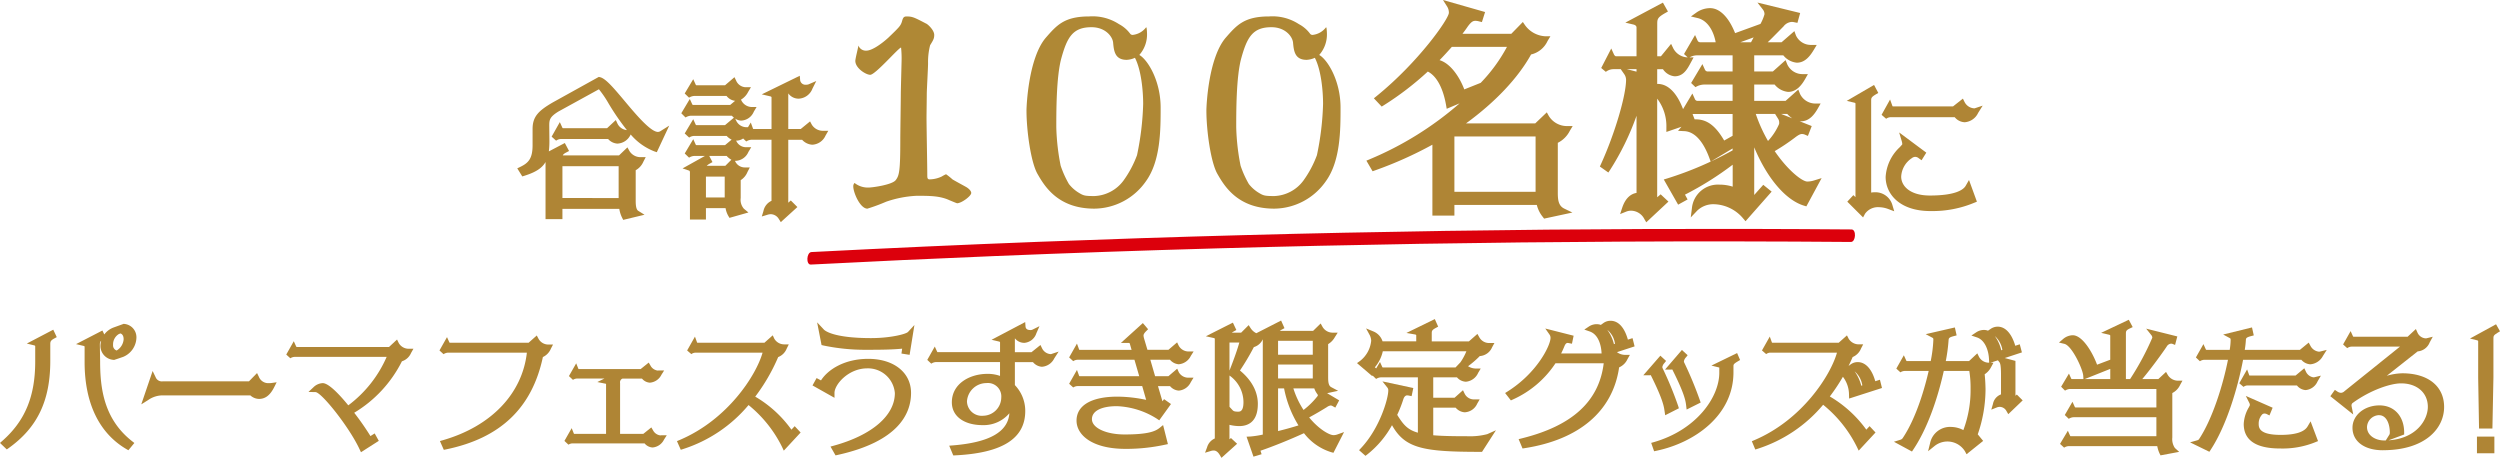
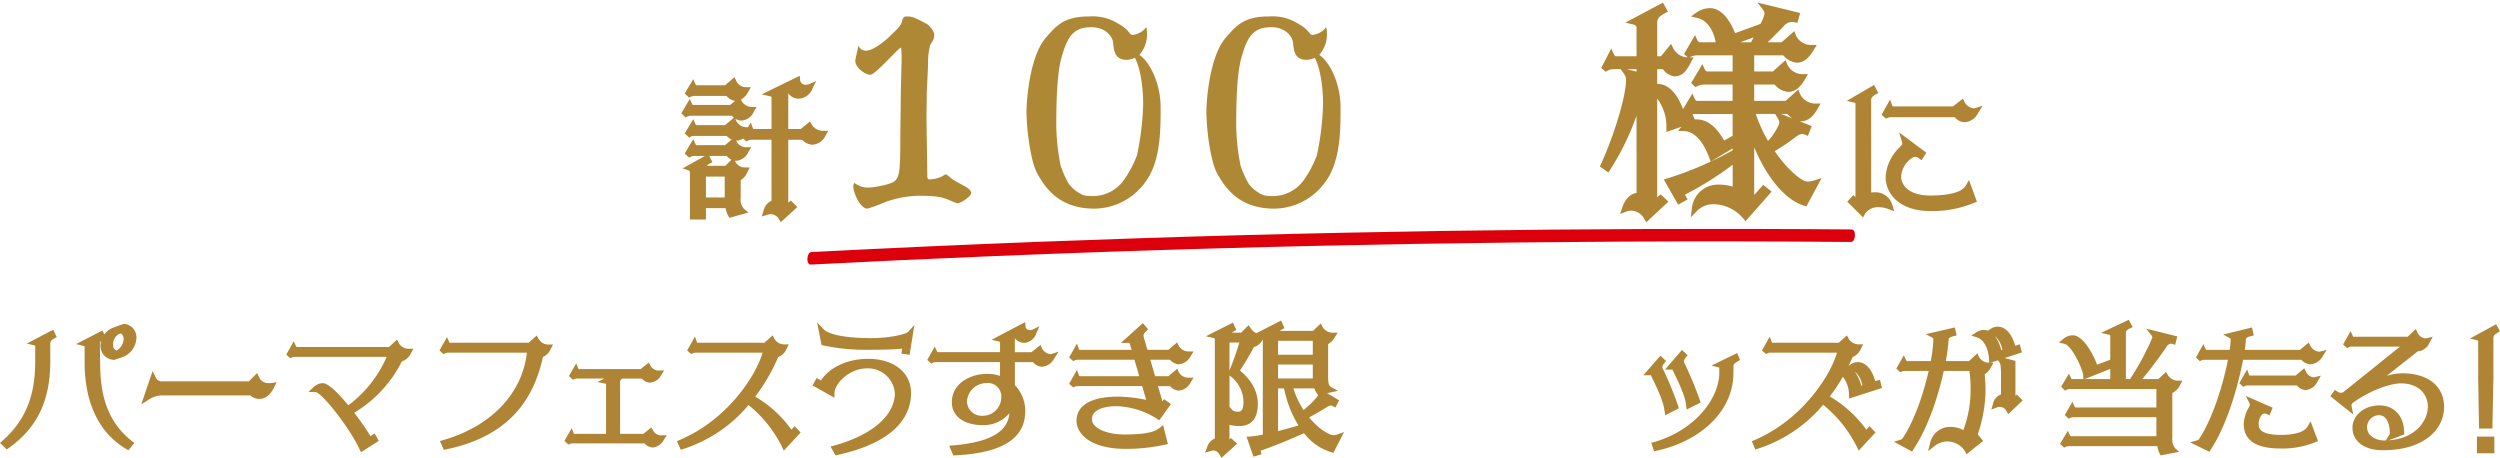
<svg xmlns="http://www.w3.org/2000/svg" width="447.472" height="81.942" viewBox="0 0 447.472 81.942">
  <defs>
    <clipPath id="clip-path">
      <rect id="長方形_216" data-name="長方形 216" width="187.031" height="16.03" transform="translate(0 0)" fill="#dc000c" />
    </clipPath>
  </defs>
  <g id="グループ_614" data-name="グループ 614" transform="translate(-476.264 -5466.939)">
    <g id="グループ_286" data-name="グループ 286" transform="translate(568.854 5466.939)">
-       <path id="パス_1461" data-name="パス 1461" d="M233.387,50.042a5.43,5.43,0,0,1-.5-1.582H222.708V50.3h-3.023V40.081c-.611,1.07-1.733,1.818-3.748,2.449l-.411.129-.9-1.447.552-.268c1.452-.7,2.188-1.494,2.188-3.863V34.155c0-2.248,1.11-3.277,3.6-4.734l8.252-4.575.2.044c.986.213,2.324,1.762,4.427,4.272,1.955,2.334,4.634,5.531,5.962,5.531a.949.949,0,0,0,.425-.129l1.594-1L239.6,38.324l-.469-.16a10.564,10.564,0,0,1-4.2-3.009l-.04.064a2.724,2.724,0,0,1-2.359,1.565,2.409,2.409,0,0,1-1.646-.824h-8.435a1.527,1.527,0,0,0-.875.3l-.8-.723,1.467-2.6.451.992a.155.155,0,0,0,.109.1h7.892l1.57-1.463.321.693a2.087,2.087,0,0,0,1.663,1.108,43.157,43.157,0,0,1-3.3-4.8,18.966,18.966,0,0,0-1.709-2.509l-7.263,3.99c-1.561.976-1.627,1.487-1.627,2.546l.026,2.708a14.723,14.723,0,0,1-.1,1.875l2.861-1.5.756,1.428-.489.259c-.382.2-.552.342-.629.526h10.068l1.5-1.433.347.629a2.33,2.33,0,0,0,2.015,1.124h.91l-.417.808a3.19,3.19,0,0,1-1.375,1.53V47c0,.714.052,1.564.458,1.818l1.12.7-3.813.918Zm-.617-9.216H222.708v5.7H232.77Z" transform="translate(-214.63 -11.08)" fill="#af8535" />
      <path id="パス_1462" data-name="パス 1462" d="M283.347,50.1a1.727,1.727,0,0,0-1.445-.857,2.187,2.187,0,0,0-.611.11l-.992.3.3-.991a2.561,2.561,0,0,1,1.438-1.81V35.918h-3.595a1.848,1.848,0,0,0-.924.311l-.556-.537a2.132,2.132,0,0,1-1.253.385l.019.044a1.915,1.915,0,0,0,1.7,1.136h.978l-.5.839a2.62,2.62,0,0,1-2.284,1.6c-.044,0-.088,0-.132-.006l.066.129a1.884,1.884,0,0,0,1.689,1.057h.909l-.417.808a3.1,3.1,0,0,1-1.215,1.467v3.2a2.416,2.416,0,0,0,.571,1.913l.814.673-3.392.962-.218-.363a4.069,4.069,0,0,1-.483-1.38H270.3V50.2h-2.863V41.722a.339.339,0,0,0-.127-.273l-1.191-.4,4.006-2.234h-1.894a1.914,1.914,0,0,0-.95.311l-.776-.75,1.526-2.558.438.964a.157.157,0,0,0,.11.1h5.143L274.9,35.9a2.85,2.85,0,0,1-.892-.669h-5.78a1.679,1.679,0,0,0-.928.3l-.8-.735,1.526-2.558.438.963a.157.157,0,0,0,.11.1h5.143l1.592-1.333a3.3,3.3,0,0,1-.372-.352h-7.322a2.012,2.012,0,0,0-.965.32l-.761-.759,1.526-2.558.438.964a.148.148,0,0,0,.134.1h6.661l.871-.729a2.279,2.279,0,0,1-1.531-.876h-5.761a1.918,1.918,0,0,0-.95.311l-.776-.75,1.526-2.558.438.963a.226.226,0,0,0,.124.129h5.125l1.694-1.453.313.649a1.934,1.934,0,0,0,1.656,1.15h.978l-.5.839a3.343,3.343,0,0,1-1.285,1.383l.079.152a2.113,2.113,0,0,0,1.742,1.162h.978l-.5.839a2.578,2.578,0,0,1-2.257,1.6,1.978,1.978,0,0,1-1.073-.361l.188.391a2.034,2.034,0,0,0,1.735,1.15h.366l.5-.839.4,1.1a.09.09,0,0,0,.091.062h3.222v-5.67c0-.1-.129-.153-.237-.178l-1.513-.355,6.808-3.327.065.81a.953.953,0,0,0,1.043.794,1.455,1.455,0,0,0,.447-.062l1.392-.6-.678,1.355a2.782,2.782,0,0,1-2.411,1.8,2.256,2.256,0,0,1-1.918-.945c0,.146,0,.331,0,.444v5.936h2.227l1.672-1.365.317.593a2.325,2.325,0,0,0,1.985,1.09h.962l-.483.832a2.75,2.75,0,0,1-2.367,1.659,2.651,2.651,0,0,1-1.831-.878h-2.483V47.187l.453-.4,1.178,1.178-2.969,2.7Zm-9.686-7.586H270.3v3.733h3.36Zm.112-1.933,1.086-1.086a2.992,2.992,0,0,1-.85-.679h-3.118l.582,1.1-.468.265a2.045,2.045,0,0,0-.555.4Z" transform="translate(-236.536 -10.906)" fill="#af8535" />
-       <path id="パス_1466" data-name="パス 1466" d="M517.474,38.856a5.471,5.471,0,0,1-1.095-2.18h-14.75v1.915h-3.94V25.9a69.547,69.547,0,0,1-10.271,4.6l-.433.155-1.11-1.9.586-.244a59.265,59.265,0,0,0,16.107-10.016l-2.316.975-.12-.684c-.315-1.8-1.151-4.883-3.26-5.981A53.716,53.716,0,0,1,489,18.838l-.385.24-1.4-1.482.464-.376c7.557-6.127,12.95-13.852,12.961-14.93a2.088,2.088,0,0,0-.273-1.059L499.585,0l7.536,2.153-.568,1.8-.505-.126a2.691,2.691,0,0,0-.664-.1c-.414,0-.742.162-1.387,1.049-.248.374-.563.8-.924,1.274h8.741l2.067-2.114.381.561a4.768,4.768,0,0,0,3.571,1.991h.983l-.509.841a4.321,4.321,0,0,1-2.955,2.42c-2.33,4.211-6.423,8.541-11.648,12.339h12.39l2.076-1.979.347.629a3.814,3.814,0,0,0,3.3,1.827h.984l-.511.842a4.789,4.789,0,0,1-2.154,2.156v8.966c0,1.424.191,2.341,1.164,2.812l1.448.7-5.065,1.09ZM516.16,24.427H501.628v9.9H516.16ZM498.971,10.766c1.914.574,3.544,2.907,4.427,5.237l2.94-1.176a28.764,28.764,0,0,0,4.7-6.438h-9.869c-.673.759-1.39,1.554-2.193,2.377" transform="translate(-333.897 0)" fill="#af8535" />
      <path id="パス_1467" data-name="パス 1467" d="M568.609,39.564a2.708,2.708,0,0,0-2.316-1.484,2.31,2.31,0,0,0-.911.16l-1.109.444.377-1.134c.627-1.882,1.668-2.507,2.565-2.654V21.088a47,47,0,0,1-4.729,9.684l-.315.475-1.52-1.073.192-.418c2.438-5.332,4.5-12.26,4.5-15.13a1.83,1.83,0,0,0-.339-1l-.617-.88H563.1a2.247,2.247,0,0,0-1.377.483l-.831-.693,1.8-3.488.473,1.039c.111.244.285.354.374.354h3.675V5.291c0-.351-.357-.488-.571-.537l-1.432-.337L571.937.837l.9,1.591-.48.273c-1.373.78-1.435,1.069-1.435,1.952v5.789h.66l1.82-2.225.378.783a3.006,3.006,0,0,0,2.591,1.638l-.657-.6,1.976-3.4.444.978a.5.5,0,0,0,.453.312h2.792c-.333-1.836-1.331-3.88-3.24-4.333l-1.187-.281.993-.709a4.29,4.29,0,0,1,2.437-.781c1.725,0,3.339,1.622,4.474,4.475L589.4,4.645a7.938,7.938,0,0,0,.718-1.72,1.32,1.32,0,0,0-.283-.845L588.857.824l7.647,1.87-.491,1.764-.5-.1a2.639,2.639,0,0,0-.491-.069,2.007,2.007,0,0,0-1.5.81c-.289.29-.578.583-.881.891-.625.634-1.3,1.322-1.943,1.938h2.48l2.292-1.992.273.765a2.937,2.937,0,0,0,2.75,1.706h.978l-.5.839c-.695,1.159-1.6,2.343-3.068,2.343a3.55,3.55,0,0,1-2.416-1.316h-5.208v2.882h3.344l2.271-2.025.291.74a3,3,0,0,0,2.755,1.763h.951l-.468.827c-.573,1.011-1.515,2.356-3.076,2.356a3.548,3.548,0,0,1-2.416-1.317h-3.652V18.42h5.618l2.272-2.024.29.74a3.047,3.047,0,0,0,2.756,1.763h.951l-.469.827c-.621,1.1-1.533,2.355-3.076,2.355a1.969,1.969,0,0,1-.221-.013l2.174.862-.687,1.765-.527-.226a1.3,1.3,0,0,0-.54-.115c-.224,0-.531.078-1.255.642a37.913,37.913,0,0,1-3.618,2.423c2.4,3.51,4.937,5.442,5.831,5.442a4.146,4.146,0,0,0,1.273-.215l1.294-.4-2.733,5.06-.433-.131c-3.294-1-6.627-4.965-8.9-10.435v8.524l1.619-1.817,1.5,1.217-4.673,5.3-.415-.484a7.043,7.043,0,0,0-5.2-2.559,4.165,4.165,0,0,0-3.03,1.144l-1.16,1.219.209-1.669a4.682,4.682,0,0,1,4.938-4.2,7.821,7.821,0,0,1,2.359.361V29.848a56.534,56.534,0,0,1-8.541,5.359l.47.86L574.661,37l-2.568-4.507.66-.2a61.168,61.168,0,0,0,11.658-5.015v-.339l-3.925,2.355-.23-.631c-.781-2.139-2.2-4.713-4.493-4.823l-1.122-.054.617-.73-2.7.926V23.2a8.135,8.135,0,0,0-1.645-5.175V35.675l.621-.525,1.392,1.3-3.969,3.708Zm19.951-18.8a27.162,27.162,0,0,0,2.187,4.837,10.721,10.721,0,0,0,1.985-3.033,1.224,1.224,0,0,0,.017-.284,1.2,1.2,0,0,0-.195-.663l-.536-.857Zm-10.737.966c2,0,3.54,1.14,5.079,3.79l1.509-.847V20.766h-6.867a2.719,2.719,0,0,0-.3.017l.369.949Zm17.273-.177a4.636,4.636,0,0,1-.9-.79h-1.092ZM571,15.389c1.849,0,3.433,1.587,4.542,4.509l1.668-2.794.438.963a.524.524,0,0,0,.413.353h6.348V15.5h-5.071a3.074,3.074,0,0,0-1.575.471l-.776-.75,2.018-3.382.438.963a.56.56,0,0,0,.413.353h4.553V10.273h-6.388a2.706,2.706,0,0,0-1.316.368h.723l-.435.815c-.685,1.285-1.369,2.568-2.962,2.568a2.845,2.845,0,0,1-2.089-1.277h-1.028v2.644l.085,0m-3.786-2.2v-.445h-1.723ZM587.71,7.928c.141-.257.3-.553.465-.871l-2.37.871Z" transform="translate(-366.884 -0.367)" fill="#af8535" />
      <path id="パス_1468" data-name="パス 1468" d="M693.972,48.334l1.085-1.169.38.351V30.792c0-.052,0-.13-.211-.178l-1.354-.318,4.891-2.853.756,1.426-.45.27c-.822.494-.822.651-.822,1.175V46.707a4.206,4.206,0,0,1,.7-.059,3.156,3.156,0,0,1,3.111,2.338l.318,1.068-1.044-.392a4.861,4.861,0,0,0-1.667-.337,2.839,2.839,0,0,0-2.516,1.169l-.351.662Zm14.892,1.683c-5.546,0-8.028-3.07-8.028-6.112a7.92,7.92,0,0,1,2.532-5.323c.167-.181.368-.4.446-.511a1.954,1.954,0,0,0-.081-.524l-.478-1.6,4.86,3.615-.848,1.36-.48-.343a1.083,1.083,0,0,0-.636-.269,1.071,1.071,0,0,0-.642.247,4.2,4.2,0,0,0-1.889,3.294c0,1.684,1.588,3.383,5.137,3.383,4.709,0,6.036-1.092,6.408-1.743l.592-1.036,1.416,3.881-.492.2a19.383,19.383,0,0,1-7.818,1.478m6.064-15.9a2.408,2.408,0,0,1-1.725-.9h-11.44a1.392,1.392,0,0,0-.832.284l-.822-.708,1.522-2.74.414,1.144a.142.142,0,0,0,.08.089l10.776,0,1.766-1.393.3.609a2.071,2.071,0,0,0,1.686,1.13h.049a.332.332,0,0,0,.062,0l1.442-.48-.814,1.3a2.9,2.9,0,0,1-2.467,1.674" transform="translate(-455.918 -12.238)" fill="#af8535" />
      <path id="パス_17278" data-name="パス 17278" d="M-42.78-4.324a.874.874,0,0,0-.23.6c0,1.15,1.242,4,2.53,4A33.034,33.034,0,0,0-37.122-.966a19.459,19.459,0,0,1,5.428-1.058c2.438,0,4.232,0,5.98.828.138.046,1.2.506,1.288.506.782,0,2.53-1.288,2.53-1.84,0-.414-.552-.874-.966-1.1-.322-.184-2.024-1.1-2.392-1.334a11.194,11.194,0,0,0-1.15-.92,6.425,6.425,0,0,0-.782.414,5.3,5.3,0,0,1-2.162.506c-.414,0-.414-.322-.414-.782,0-1.472-.138-8.694-.138-10.3,0-.6.046-3.542.046-4.186,0-.782.23-4.646.23-5.52a12.1,12.1,0,0,1,.368-3.22c.6-.966.736-1.242.736-1.84,0-.92-1.242-1.978-1.426-2.024-2.208-1.15-2.484-1.288-3.542-1.288-.552,0-.644.322-.828.966-.23.69-.414.92-2.438,2.852-1.058.966-2.852,2.3-3.91,2.3a1.411,1.411,0,0,1-1.426-.92c-.046.414-.552,2.346-.552,2.76,0,1.288,1.886,2.484,2.668,2.484.92,0,5.106-4.876,5.52-4.876a18.512,18.512,0,0,1,.092,2.392c0,.138-.138,5.382-.138,5.75,0,1.2-.092,6.992-.092,8.28,0,5.7-.184,6.486-.828,7.314S-39.56-3.5-40.3-3.5A3.814,3.814,0,0,1-42.78-4.324ZM9.384-32.154A3.467,3.467,0,0,1,6.992-30.82.562.562,0,0,1,6.578-31a5.95,5.95,0,0,0-2.024-1.748,8.628,8.628,0,0,0-5.336-1.38c-4.462,0-5.8,1.564-7.774,3.818-3.128,3.68-3.45,12.328-3.45,13.018,0,3.588.782,9.292,1.978,11.362C-8.786-3.772-6.394.276.138.276A11.37,11.37,0,0,0,9.384-4.646c2.622-3.634,2.622-9.2,2.622-13.156,0-4.922-2.392-8.648-3.818-9.43A5.529,5.529,0,0,0,9.568-31.1a7.55,7.55,0,0,0-.092-1.058ZM7.406-26.726c1.1,2.116,1.472,5.8,1.472,8.234a50.313,50.313,0,0,1-1.1,9.2A18.982,18.982,0,0,1,5.382-4.784,6.8,6.8,0,0,1,.138-1.978c-1.794,0-1.978-.092-2.944-.69A6.625,6.625,0,0,1-4.416-4.14,17.9,17.9,0,0,1-5.888-7.406a39.531,39.531,0,0,1-.782-6.9c0-2.852,0-8.924.874-12.236C-4.738-30.406-3.726-32.2-.368-32.2c2.438,0,3.726,1.61,3.864,2.714.138,1.472.276,3.128,2.438,3.128A3.942,3.942,0,0,0,7.406-26.726Zm34.178-5.428a3.467,3.467,0,0,1-2.392,1.334A.562.562,0,0,1,38.778-31a5.95,5.95,0,0,0-2.024-1.748,8.628,8.628,0,0,0-5.336-1.38c-4.462,0-5.8,1.564-7.774,3.818-3.128,3.68-3.45,12.328-3.45,13.018,0,3.588.782,9.292,1.978,11.362C23.414-3.772,25.806.276,32.338.276a11.37,11.37,0,0,0,9.246-4.922c2.622-3.634,2.622-9.2,2.622-13.156,0-4.922-2.392-8.648-3.818-9.43a5.529,5.529,0,0,0,1.38-3.864,7.55,7.55,0,0,0-.092-1.058Zm-1.978,5.428c1.1,2.116,1.472,5.8,1.472,8.234a50.313,50.313,0,0,1-1.1,9.2,18.982,18.982,0,0,1-2.392,4.508,6.8,6.8,0,0,1-5.244,2.806c-1.794,0-1.978-.092-2.944-.69a6.625,6.625,0,0,1-1.61-1.472,17.9,17.9,0,0,1-1.472-3.266,39.531,39.531,0,0,1-.782-6.9c0-2.852,0-8.924.874-12.236,1.058-3.864,2.07-5.658,5.428-5.658,2.438,0,3.726,1.61,3.864,2.714.138,1.472.276,3.128,2.438,3.128A3.942,3.942,0,0,0,39.606-26.726Z" transform="translate(103.146 37.07)" fill="#af8835" />
    </g>
    <g id="グループ_285" data-name="グループ 285" transform="translate(476.264 5524.05)">
      <path id="パス_1469" data-name="パス 1469" d="M22.6,184.379c-4.878-2.871-7.457-8.251-7.457-15.56v-2.736c0-.047,0-.119-.194-.164l-1.34-.316,4.722-2.437.333.708a3.673,3.673,0,0,1,1.671-1.248l1.818-.658.132.023a2.392,2.392,0,0,1,2.133,2.47,3.829,3.829,0,0,1-2.371,3.424l-.855.293-.773.257-.114-.015a2.515,2.515,0,0,1-2.326-2.4v-.06a3.507,3.507,0,0,1,.133-.959c-.225.2-.239.394-.239.763l.049,2.923c0,4.849.679,10.33,5.717,14.289l.41.322-1.072,1.3Zm-1.291-20.6a2.157,2.157,0,0,0-1.069,1.968.962.962,0,0,0,.637,1,2.54,2.54,0,0,0,1.252-2.006c0-.684-.284-.937-.55-1.052ZM0,183.29l.417-.367c4.07-3.583,5.886-7.963,5.886-14.2v-2.736c0-.1-.109-.143-.2-.165L4.8,165.5l4.734-2.48.625,1.331-.422.229c-.7.38-.736.577-.736,1.092V168.6c0,7.117-2.3,11.931-7.444,15.608l-.342.244Z" transform="translate(0 -161.12)" fill="#af8535" />
      <path id="パス_1470" data-name="パス 1470" d="M51.726,178.566l.54,1.114a1.187,1.187,0,0,0,1.252.739H68.963l1.453-1.486.317.648a1.813,1.813,0,0,0,1.839,1.156h.042a2.361,2.361,0,0,0,.35-.019l.961-.137-.434.868c-.721,1.442-1.588,2.113-2.727,2.113a2.381,2.381,0,0,1-1.55-.635H53.592a4.542,4.542,0,0,0-2.687.851l-1.21.754Z" transform="translate(-24.407 -169.271)" fill="#af8535" />
      <path id="パス_1471" data-name="パス 1471" d="M113.812,187.133c-1.852-3.989-6.827-10.211-7.894-10.233l-1.257-.026.911-.856a2.52,2.52,0,0,1,1.641-.723c1.143,0,3.241,2.334,4.577,3.976a21.54,21.54,0,0,0,6.868-8.674H102.206a1.469,1.469,0,0,0-.785.251l-.734-.668,1.348-2.388.414.912a.237.237,0,0,0,.1.12l16.535,0,1.433-1.336.3.622a2.042,2.042,0,0,0,1.765,1.032h.87l-.426.758a2.664,2.664,0,0,1-1.635,1.488,22.511,22.511,0,0,1-8.54,9.209,49.356,49.356,0,0,1,2.909,4.176l.752-.477.739,1.33-3.19,2.036Z" transform="translate(-49.451 -163.83)" fill="#af8535" />
      <path id="パス_1472" data-name="パス 1472" d="M147.477,184.965l.561-.162c8.61-2.485,14.175-8.316,15-15.662h-14.1a1.543,1.543,0,0,0-.81.276l-.733-.668,1.347-2.387.414.911c.032.07.068.091.078.094H163.35l1.461-1.3.3.569a2,2,0,0,0,1.628,1.05h.982l-.383.742a2.865,2.865,0,0,1-1.434,1.5c-1.936,9.115-7.609,14.524-17.333,16.528l-.4.082Z" transform="translate(-68.734 -163.132)" fill="#af8535" />
      <path id="パス_1473" data-name="パス 1473" d="M205.106,190.8a1.987,1.987,0,0,1-1.409-.732h-12.93a1.353,1.353,0,0,0-.695.232l-.725-.676,1.3-2.283.392.978a.12.12,0,0,0,.031.05l5.73,0v-8.9c0-.047,0-.066-.1-.087l-1.465-.295,1.265-.624h-4.927a1.359,1.359,0,0,0-.694.232l-.725-.675,1.3-2.283.391.979a.116.116,0,0,0,.032.05l11.115,0,1.445-1.162.3.511a1.709,1.709,0,0,0,1.319.92,1.268,1.268,0,0,1,.22-.024h.922l-.492.78a2.525,2.525,0,0,1-2.067,1.41,1.987,1.987,0,0,1-1.409-.733h-3.484a.7.7,0,0,0-.436.786v9.115h4.149l1.444-1.161.3.51a1.711,1.711,0,0,0,1.319.92,1.274,1.274,0,0,1,.22-.024h.922l-.492.78a2.524,2.524,0,0,1-2.067,1.41" transform="translate(-88.322 -167.817)" fill="#af8535" />
      <path id="パス_1474" data-name="パス 1474" d="M245.8,185.969a22.412,22.412,0,0,0-5.987-7.475,25.346,25.346,0,0,1-11.694,7.869l-.434.137L227,184.951l.477-.2c8.628-3.65,13.716-11.614,14.845-15.633H230.338a1.276,1.276,0,0,0-.764.261l-.753-.654,1.4-2.478.378,1.04a.077.077,0,0,0,.061.056h11.994l1.49-1.329.289.622a2.061,2.061,0,0,0,1.761,1h.823l-.368.736a2.688,2.688,0,0,1-1.532,1.536,33.61,33.61,0,0,1-4.108,7.082,20.954,20.954,0,0,1,6.481,5.912l.583-.627,1.063,1.134-3.013,3.25Z" transform="translate(-105.832 -163.106)" fill="#af8535" />
      <path id="パス_1475" data-name="パス 1475" d="M275.793,183.688l.632-.175c6.818-1.883,10.888-5.4,10.888-9.4a4.822,4.822,0,0,0-4.939-4.425c-3.389,0-5.867,2.894-5.867,4.4v.87l-3.935-2.214.732-1.319.788.419c1.271-1.988,4.258-3.859,8.452-3.859,4.585,0,7.666,2.453,7.666,6.1,0,3.742-2.281,8.7-13.15,11.1l-.366.08Zm12.7-16.653.125-.872c-1.867.183-4.1.2-6.414.2a36.306,36.306,0,0,1-7.7-.772l-.313-.079-.792-4.059,1.211,1.294c.146.156,1.623,1.525,8.447,1.525,3.468,0,6.252-.716,6.613-1.106l1.145-1.241-.863,5.343Z" transform="translate(-127.143 -160.866)" fill="#af8535" />
      <path id="パス_1476" data-name="パス 1476" d="M314.811,183.481l.7-.057c6.525-.536,9.826-2.42,10.071-5.753A6.021,6.021,0,0,1,320.8,179.8c-3.351,0-5.517-1.6-5.517-4.076,0-3.349,3.205-5.1,6.371-5.1a6.478,6.478,0,0,1,2.252.368v-2.478H312.425a1.6,1.6,0,0,0-.824.286l-.717-.678,1.346-2.387.414.911c.032.069.068.091.078.093H323.91V165c0-.047,0-.118-.194-.164l-1.324-.312,6.02-3.171.056.777c.031.432.32.651.861.651a.864.864,0,0,0,.384-.069l1.255-.625-.562,1.285a2.468,2.468,0,0,1-2.128,1.7,2.128,2.128,0,0,1-1.708-.809c-.006.136-.006.318-.006.5v1.983h2.976l1.605-1.291.278.578a1.839,1.839,0,0,0,1.52,1.055h.045a.307.307,0,0,0,.057,0l1.354-.45-.782,1.21a2.671,2.671,0,0,1-2.213,1.507,2.268,2.268,0,0,1-1.6-.83h-3.239v4.112a6.652,6.652,0,0,1,1.856,4.638c0,4.926-4.1,7.522-12.527,7.934l-.356.017Zm6.652-11.206a3.5,3.5,0,0,0-3.473,3.253,2.646,2.646,0,0,0,2.911,2.593,3.3,3.3,0,0,0,3.229-3.253,2.4,2.4,0,0,0-2.667-2.593" transform="translate(-144.913 -160.818)" fill="#af8535" />
      <path id="パス_1477" data-name="パス 1477" d="M368.591,184.225c-6.055,0-8.766-2.537-8.766-5.053,0-2.73,2.671-4.295,7.325-4.295a25.408,25.408,0,0,1,5.136.578l-.707-2.467H360.017a1.482,1.482,0,0,0-.785.251l-.732-.668,1.4-2.476.379,1.037a.137.137,0,0,0,.074.082l10.691,0-.853-2.94H360.017a1.487,1.487,0,0,0-.785.251l-.733-.668,1.4-2.477.378,1.039a.137.137,0,0,0,.074.082l9.325,0-.326-1.134c-.02-.052-.061-.1-.195-.1h-1.394l3.932-3.557.94,1.1-.333.333c-.427.427-.486.643-.486.813a2.239,2.239,0,0,0,.069.4l.016.072.615,2.069h3.756l1.557-1.334.287.6a2.022,2.022,0,0,0,1.74,1.031h.925l-.495.781a2.653,2.653,0,0,1-2.164,1.507,2.24,2.24,0,0,1-1.564-.806h-3.523l.853,2.94h2.386l1.571-1.346.278.621a1.948,1.948,0,0,0,1.734.994h.908l-.475.775a2.632,2.632,0,0,1-2.168,1.538,2.24,2.24,0,0,1-1.564-.806H374.4l.8,2.718.291-.384,1.236.873-2.1,2.918-.408-.277a14.387,14.387,0,0,0-7.165-2.257c-2.8,0-4.474.869-4.474,2.324,0,1.562,2.512,2.74,5.842,2.74,4.228,0,5.515-.568,6.276-1.182l.618-.5.862,3.407-.517.11a32.668,32.668,0,0,1-7.068.744" transform="translate(-167.136 -160.994)" fill="#af8535" />
      <path id="パス_1478" data-name="パス 1478" d="M406.568,184.855c-.419-.7-.829-.779-1.1-.779a1.872,1.872,0,0,0-.537.1l-.988.3.365-.964a2.455,2.455,0,0,1,1.384-1.589V164.1c0-.043,0-.116-.213-.162l-1.391-.31,4.841-2.44.62,1.317-.413.232c-.164.093-.294.173-.4.245h1.672l1.348-1.347.341.531a2.522,2.522,0,0,0,1.027.917l4.434-2.268.606,1.364-.418.223a3.167,3.167,0,0,0-.428.263h5.966l1.356-1.324.323.585a2.087,2.087,0,0,0,1.8,1.056h.93l-.5.783a3.356,3.356,0,0,1-1.215,1.269v5.932c0,.935.092,1.525.56,1.774l1.226.65-1.969.429,2.158,1.28-.69,1.3-.454-.252a.837.837,0,0,0-.363-.132,1.506,1.506,0,0,0-.683.289c-1.123.694-2.055,1.238-3.183,1.853,1.837,2.231,3.7,3.167,4.33,3.167a1.952,1.952,0,0,0,.708-.117l1.209-.432-1.9,3.711-.4-.11a9.772,9.772,0,0,1-4.874-3.4c-2.6,1.189-5.556,2.381-7.787,3.139l.2.626-1.452.436-1.239-3.574.682-.03a17.058,17.058,0,0,0,2.225-.347V164.167a2.533,2.533,0,0,1-1.6,1.4,43.984,43.984,0,0,1-2.487,4.192c2.63,2.168,3.2,4.428,3.2,5.971,0,3.287-1.818,3.977-3.343,3.977a7.635,7.635,0,0,1-1.738-.227v2.587l.271-.221,1.1,1.024-2.8,2.518Zm10.448-4.256c1.066-.264,2.387-.616,3.651-1.018a19.563,19.563,0,0,1-2.574-6.619h-1.077Zm-8.15-3.755c.2.216.426.279,1,.279.31,0,.957,0,.957-1.714a5.859,5.859,0,0,0-2.437-4.707l-.062-.042v5.6Zm10.888-3.882a15.566,15.566,0,0,0,1.821,3.857,14.287,14.287,0,0,0,2.556-2.54,1.262,1.262,0,0,0-.024-.208l-.125-.175a3.591,3.591,0,0,1-.484-.935Zm3.475-1.775v-2.5h-6.213v2.5Zm-14.909-1.416c.981-2.487,1.5-4.081,1.761-5.017h-1.761Zm14.909-5.335h-6.213v2.5h6.213Z" transform="translate(-188.256 -160.552)" fill="#af8535" />
-       <path id="パス_1479" data-name="パス 1479" d="M455.263,183.765l.358-.381c3.372-3.589,4.87-8.875,4.87-10.278a.769.769,0,0,0-.157-.537l-.891-1.115,5.53,1.188-.306,1.453-.494-.1a1.555,1.555,0,0,0-.267-.039c-.131,0-.48,0-.717.683a22.314,22.314,0,0,1-1.1,2.807c1.111,1.786,1.872,2.671,3.7,3.191v-9.906h-6.6a1.685,1.685,0,0,0-.873.286l-.631-.611-.079.091-2.712-2.314.53-.378a5.2,5.2,0,0,0,2.01-3.641,2.6,2.6,0,0,0-.231-.929l-.687-1.264,1.329.55a2.837,2.837,0,0,1,1.621,1.768h6.03v-1.1c0-.025-.056-.106-.214-.133l-1.542-.272,5.08-2.482.6,1.352-.414.224c-.735.4-.735.562-.735,1.043v1.372h6.652l1.523-1.336.309.544a2,2,0,0,0,1.707,1.085h1.028l-.411.753a2.583,2.583,0,0,1-2.211,1.584,16.972,16.972,0,0,1-2.1,1.817,2.67,2.67,0,0,0,1.376.414h.893l-.455.768a2.664,2.664,0,0,1-2.2,1.593,2.21,2.21,0,0,1-1.59-.782h-4.253v3.648h3.816l1.507-1.347.294.609a1.84,1.84,0,0,0,1.814,1.032h.884l-.444.764a2.587,2.587,0,0,1-2.248,1.548,2.32,2.32,0,0,1-1.611-.83h-4.012v4.94c1.414.123,3.249.174,6.135.174a12.208,12.208,0,0,0,3.53-.371l1.56-.7-2.493,3.867H477c-10.192,0-13.5-.585-15.842-4.775a17.32,17.32,0,0,1-4.417,5.233l-.333.254Zm3.059-14.633.687-1.151.4.883c.027.062.061.093.1.093h13.022l.876-.919.164-.247a9.946,9.946,0,0,0,.9-1.725H459.51a6.657,6.657,0,0,1-1.42,2.866Z" transform="translate(-212.005 -160.301)" fill="#af8535" />
-       <path id="パス_1480" data-name="パス 1480" d="M507.056,182.085l.576-.143c9.027-2.239,13.827-6.636,14.653-13.434h-8.634a17.912,17.912,0,0,1-7.612,6.475l-.366.17-1.035-1.324.475-.3c5.3-3.349,7.653-8.259,7.653-9.561a1,1,0,0,0-.152-.562l-.786-1.123,5.074,1.288-.3,1.434-.494-.1a1.557,1.557,0,0,0-.268-.039c-.1,0-.331,0-.559.524-.141.346-.344.823-.617,1.364h7.24v-.032c-.029-.755-.272-3.268-2.125-3.912l-.966-.336.85-.568a2.511,2.511,0,0,1,1.382-.4,2.046,2.046,0,0,1,.724.132l.418-.3a2.158,2.158,0,0,1,1.326-.439c1.4,0,2.49,1.193,3.1,3.375l.831-.269.37,1.477-3.154,1.03A2.416,2.416,0,0,0,526.1,167h.873l-.43.76a2.927,2.927,0,0,1-1.5,1.479c-1.127,7.81-7.111,12.937-16.893,14.456l-.393.061Zm15.871-19.558a6.994,6.994,0,0,1,1.189,2.547l.184-.06a3.794,3.794,0,0,0-1.372-2.487" transform="translate(-235.24 -160.593)" fill="#af8535" />
      <path id="パス_1481" data-name="パス 1481" d="M552.748,187.8l.516-.149c7.583-2.191,11.675-8.028,11.675-12.409v-.9c0-.019,0-.03-.054-.043l-1.358-.338,4.6-2.239.534,1.244-.387.227c-.8.47-.8.608-.8.881v1.1c0,7.683-6.913,12.583-13.765,14.03l-.439.093Zm2.383-5.764c-.112-.765-.3-2.047-2.426-6.3-.031-.061-.045-.061-.082-.061a.661.661,0,0,1-.171.024h-1.117l3.055-3.509,1.023.939-.288.37a1.406,1.406,0,0,0-.381.714.673.673,0,0,0,.092.309,62.786,62.786,0,0,1,2.743,6.673l.127.41-2.452,1.247Zm3.871-.955c-.1-.784-.239-1.969-2.437-6.344l-.021-.049a.057.057,0,0,0-.037-.033.75.75,0,0,1-.171.021h-1.109l3.02-3.51,1.026.939-.288.37a1.407,1.407,0,0,0-.381.714.675.675,0,0,0,.092.309,66.315,66.315,0,0,1,2.762,6.659l.145.421-2.509,1.254Z" transform="translate(-257.204 -165.638)" fill="#af8535" />
      <path id="パス_1482" data-name="パス 1482" d="M606.155,185.985a22.588,22.588,0,0,0-6.035-7.528,25.35,25.35,0,0,1-11.7,7.871l-.444.139-.617-1.482.465-.2c8.577-3.65,13.645-11.63,14.772-15.658H590.69a1.275,1.275,0,0,0-.765.261l-.754-.654,1.4-2.479.377,1.041a.076.076,0,0,0,.061.056h11.9l1.475-1.314.3.594a2.128,2.128,0,0,0,1.768,1.013h.835l-.383.742a2.782,2.782,0,0,1-1.5,1.527c-.254.59-.491,1.1-.73,1.589l.334-.243a2.106,2.106,0,0,1,1.3-.439c1.4,0,2.534,1.24,3.145,3.424l.831-.269.37,1.479-5.884,1.892-.021-.675a5.271,5.271,0,0,0-1.091-3.224,33.744,33.744,0,0,1-2.341,3.525,21.385,21.385,0,0,1,6.531,5.94l.584-.627,1.064,1.134-3.01,3.247Zm-.4-13.508a7.655,7.655,0,0,1,1.194,2.576l.185-.061a4.156,4.156,0,0,0-1.379-2.515" transform="translate(-273.799 -163.12)" fill="#af8535" />
      <path id="パス_1483" data-name="パス 1483" d="M647.719,185.259a3.691,3.691,0,0,0-5.415-.95l-1.182.953.368-1.472a3.64,3.64,0,0,1,3.791-2.878,4.876,4.876,0,0,1,2.157.564,20.321,20.321,0,0,0,1.292-7.358,19.2,19.2,0,0,0-.226-3.229h-4.569c-.647,2.944-2.325,9.387-5.436,14.04l-.258.386-3.231-1.751,1.157-.357a.759.759,0,0,0,.4-.274c2.531-3.757,4.032-9.292,4.664-12.044h-4.274a1.484,1.484,0,0,0-.785.251l-.733-.668,1.347-2.387.414.911a.241.241,0,0,0,.1.121l4.295,0a23.911,23.911,0,0,0,.474-3.815c0-.253-.044-.29-.17-.357l-1.2-.64,5.22-1.2.315,1.422-.477.122c-.91.233-.927.39-.964.733a30.454,30.454,0,0,1-.5,3.737h4.165l1.475-1.379.3.61a2,2,0,0,0,1.695,1.063h.126l-.024-.594c-.06-1.5-.665-3.433-2.169-3.935l-.987-.329.866-.577a2.522,2.522,0,0,1,1.382-.427,2.041,2.041,0,0,1,.723.132l.436-.291a2.216,2.216,0,0,1,1.308-.428c1.376,0,2.5,1.239,3.139,3.422l.806-.268.383,1.452-3.073,1.009,1.917.514v6.237l.247-.217,1.046,1.047-2.576,2.467-.325-.558a1.39,1.39,0,0,0-1.2-.749,1.452,1.452,0,0,0-.544.11l-.972.39.294-1.006a2.263,2.263,0,0,1,1.445-1.727v-3.5c0-1.9-.176-2.126-.331-2.323l-.222-.282-1.329.436h.535l-.421.773a3.268,3.268,0,0,1-1.155,1.292c.11,1.033.132,1.845.154,2.632a24.813,24.813,0,0,1-1.392,8.121l.968,1.176-2.974,2.386Zm5.346-20.62a7.077,7.077,0,0,1,1.159,2.549l.195-.062a4.2,4.2,0,0,0-1.354-2.487" transform="translate(-296.019 -161.606)" fill="#af8535" />
      <path id="パス_1484" data-name="パス 1484" d="M703.217,184.465a5.274,5.274,0,0,1-.412-1.306H686.988a1.539,1.539,0,0,0-.852.272l-.732-.675,1.4-2.351.4.887a.14.14,0,0,0,.1.092h15.344v-3.4H687.818a1.7,1.7,0,0,0-.849.285l-.715-.683,1.375-2.368.408.9a.185.185,0,0,0,.124.117h14.489v-3.306H687.183a1.842,1.842,0,0,0-.885.294l-.7-.7,1.4-2.349.4.884a.136.136,0,0,0,.123.093h2.07l-.037-.608c-.071-1.144-2.008-5.365-3.372-5.692l-.97-.232.757-.649a2.759,2.759,0,0,1,1.7-.661c1.705,0,3.493,2.933,4.362,5.272l2.359-.889v-4.313c0-.094-.119-.141-.219-.165l-1.415-.333,4.953-2.344.7,1.315-.482.227c-.735.348-.735.52-.735,1.03v8.041h.752a48.317,48.317,0,0,0,3.974-7.392.723.723,0,0,0-.16-.453l-.94-1.176,5.575,1.394-.4,1.52-.536-.216a.683.683,0,0,0-.177-.012,1,1,0,0,0-.78.515c-.809,1.214-2.823,3.981-4.373,5.819h2.877l1.372-1.276.319.554a2.151,2.151,0,0,0,1.758,1.016h.862l-.416.755a3.068,3.068,0,0,1-1.4,1.456v7.971a2.783,2.783,0,0,0,.468,1.871l.761.688-3.34.626Zm-8.823-13.316v-1.818l-4.556,1.818Z" transform="translate(-316.68 -160.416)" fill="#af8535" />
      <path id="パス_1485" data-name="パス 1485" d="M731.32,183.8l1.279-.365a.551.551,0,0,0,.344-.226l.014-.027.017-.025c2.335-3.545,4.227-9.535,5.135-14.136h-4.2a1.562,1.562,0,0,0-.825.261l-.718-.678,1.349-2.388.414.914a.229.229,0,0,0,.1.119l4.187,0a11.851,11.851,0,0,0,.167-1.763c0-.254-.044-.291-.171-.358l-1.169-.626,5.164-1.272.318,1.426-.474.124c-.906.239-.918.4-.941.716a16.52,16.52,0,0,1-.2,1.751h9.866l1.583-1.3.294.545a1.953,1.953,0,0,0,1.506,1.076,1.006,1.006,0,0,0,.195-.01l1.232-.306-.679,1.073a2.807,2.807,0,0,1-2.262,1.507,2.292,2.292,0,0,1-1.6-.806H740.808c-.95,5.016-2.941,11.75-5.787,16.088l-.245.374Zm16.124,1.1c-4.325,0-6.518-1.478-6.518-4.393a6.433,6.433,0,0,1,.91-2.968c.071-.136.158-.3.188-.377a.783.783,0,0,0-.093-.41l-.631-1.261,4.8,2.111-.569,1.38-.489-.244a.914.914,0,0,0-.433-.093.588.588,0,0,0-.453.247,2.4,2.4,0,0,0-.553,1.516c0,.719,0,2.056,3.937,2.056,2.6,0,4.224-.507,4.814-1.508l.54-.915,1.331,3.536-.461.186a15.558,15.558,0,0,1-6.322,1.136m4.544-10.455a2.163,2.163,0,0,1-1.537-.831h-8.8a1.277,1.277,0,0,0-.764.261l-.754-.653,1.4-2.477.378,1.039a.077.077,0,0,0,.061.055h8.242l1.557-1.3.283.591a1.752,1.752,0,0,0,1.325,1.03,1.008,1.008,0,0,0,.195-.01l1.166-.29-.6,1.04a2.59,2.59,0,0,1-2.15,1.548" transform="translate(-339.324 -161.736)" fill="#af8535" />
      <path id="パス_1486" data-name="パス 1486" d="M790.038,185.5c-3.292,0-5.419-1.581-5.419-4.027,0-2.244,2.122-4,4.832-4,2.643,0,4.417,1.951,4.417,4.856v.354l-2.8,1.042c5.109-.33,7.038-3.776,7.038-5.988,0-2.515-1.926-4.206-4.792-4.206-1.9,0-5.476,1.2-8.642,3.494l-.078.056a.618.618,0,0,0-.151.411.931.931,0,0,0,.027.187l.283,1.419-4.1-3.268.812-1.135.41.273a1.285,1.285,0,0,0,.67.256.977.977,0,0,0,.649-.3l9.924-7.97h-8.643a1.407,1.407,0,0,0-.8.272l-.738-.665,1.347-2.385.414.909c.032.07.068.091.078.094h9.713l1.475-1.376.29.652a1.729,1.729,0,0,0,1.416,1.017,1.06,1.06,0,0,0,.195-.009l1.122-.279-.552,1.016a2.532,2.532,0,0,1-2.149,1.607l-5.533,4.367a10.791,10.791,0,0,1,2.765-.448c4.624,0,7.5,2.31,7.5,6.03,0,3.853-3.39,7.74-10.964,7.74m-.684-6.278a2.226,2.226,0,0,0-2.154,2.13c0,1.558,1.575,2.4,3.057,2.4.1,0,.2,0,.3,0l.656-1.052a.761.761,0,0,0,.07-.366c0-1.546-.6-3.106-1.934-3.106" transform="translate(-363.549 -162.023)" fill="#af8535" />
      <path id="パス_1487" data-name="パス 1487" d="M831.029,182.239h3.119v2.972h-3.119Zm.375-1.449-.155-9.1V165.16c0-.1-.109-.143-.2-.165l-1.264-.315,4.662-2.552.708,1.26-.424.255c-.754.453-.754.6-.754,1.078v6.962l-.181,9.107Z" transform="translate(-387.683 -161.198)" fill="#af8535" />
    </g>
    <g id="グループ_288" data-name="グループ 288" transform="translate(621.563 5498.253) rotate(3)">
      <g id="グループ_287" data-name="グループ 287" transform="translate(0 0)" clip-path="url(#clip-path)">
        <path id="パス_1488" data-name="パス 1488" d="M.666,16.027C11.459,14.9,22.254,13.835,33.3,12.8c13.1-1.228,26.463-2.394,39.826-3.474Q109.377,6.4,145.647,4.315,166,3.146,186.362,2.244c.889-.039.893-2.283,0-2.243q-36.278,1.61-72.539,4.061t-72.5,5.753Q20.992,11.666.666,13.784c-.885.092-.891,2.336,0,2.243" transform="translate(0 0)" fill="#dc000c" />
      </g>
    </g>
  </g>
</svg>